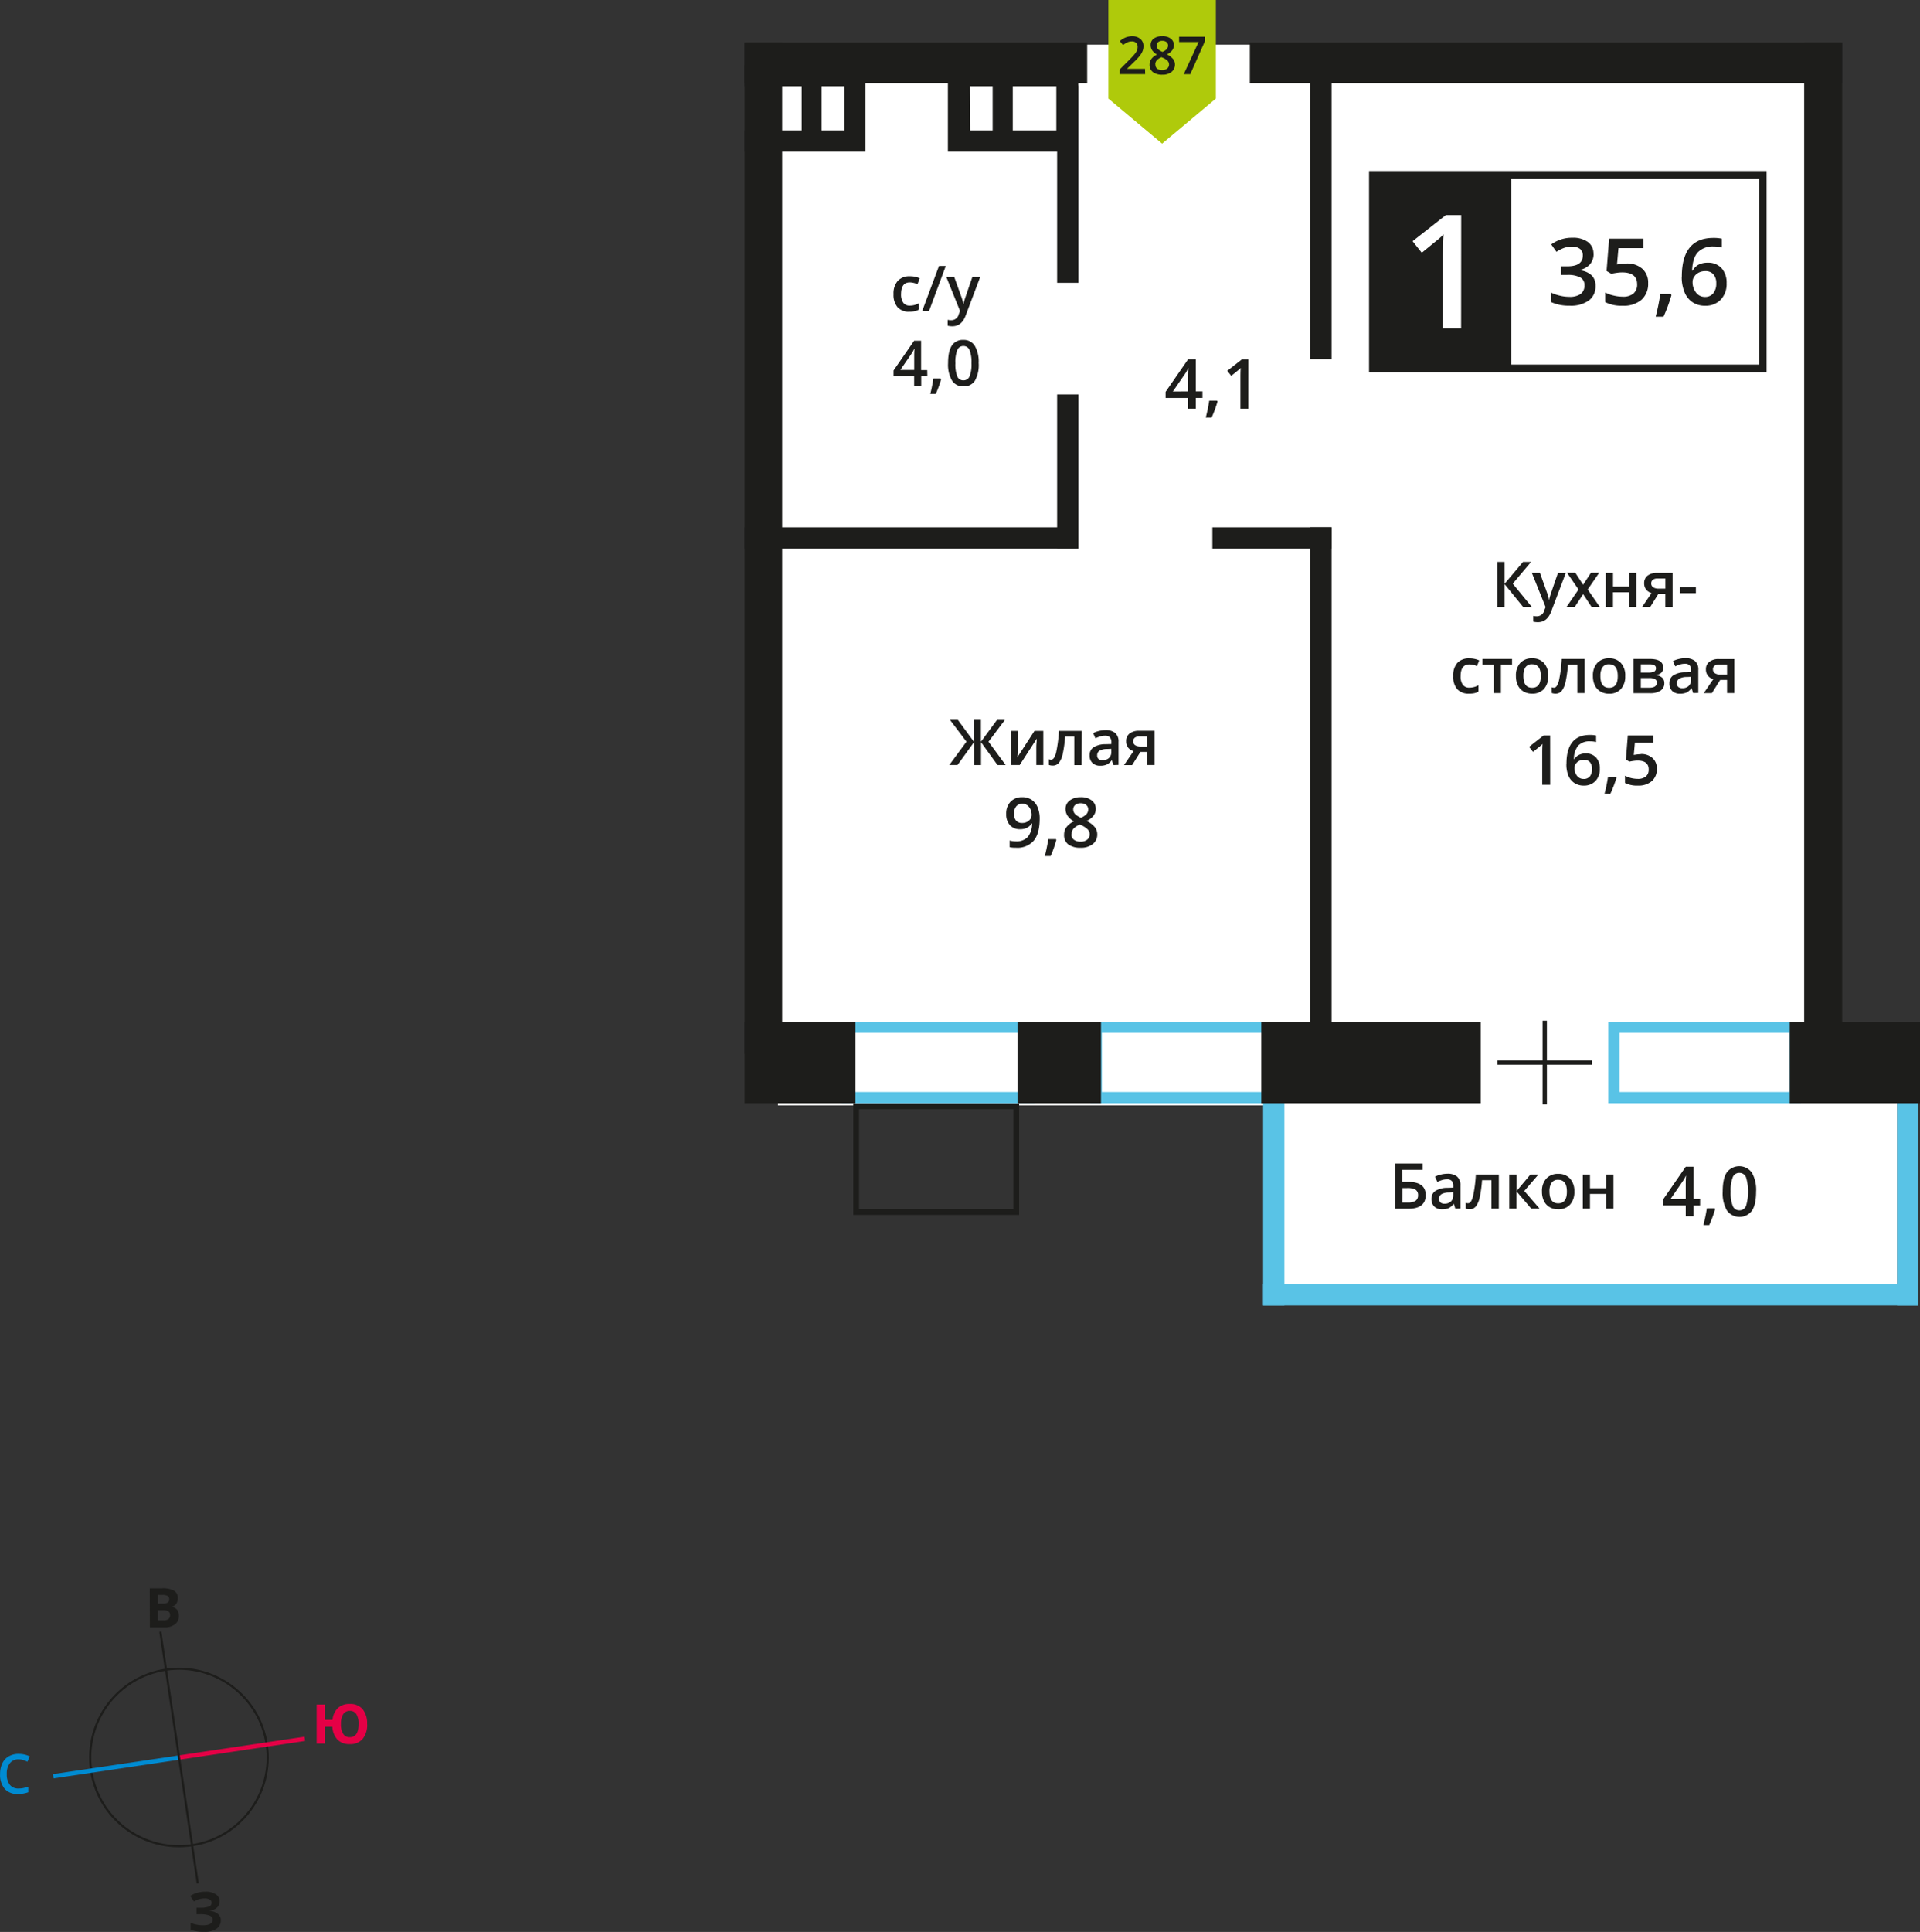
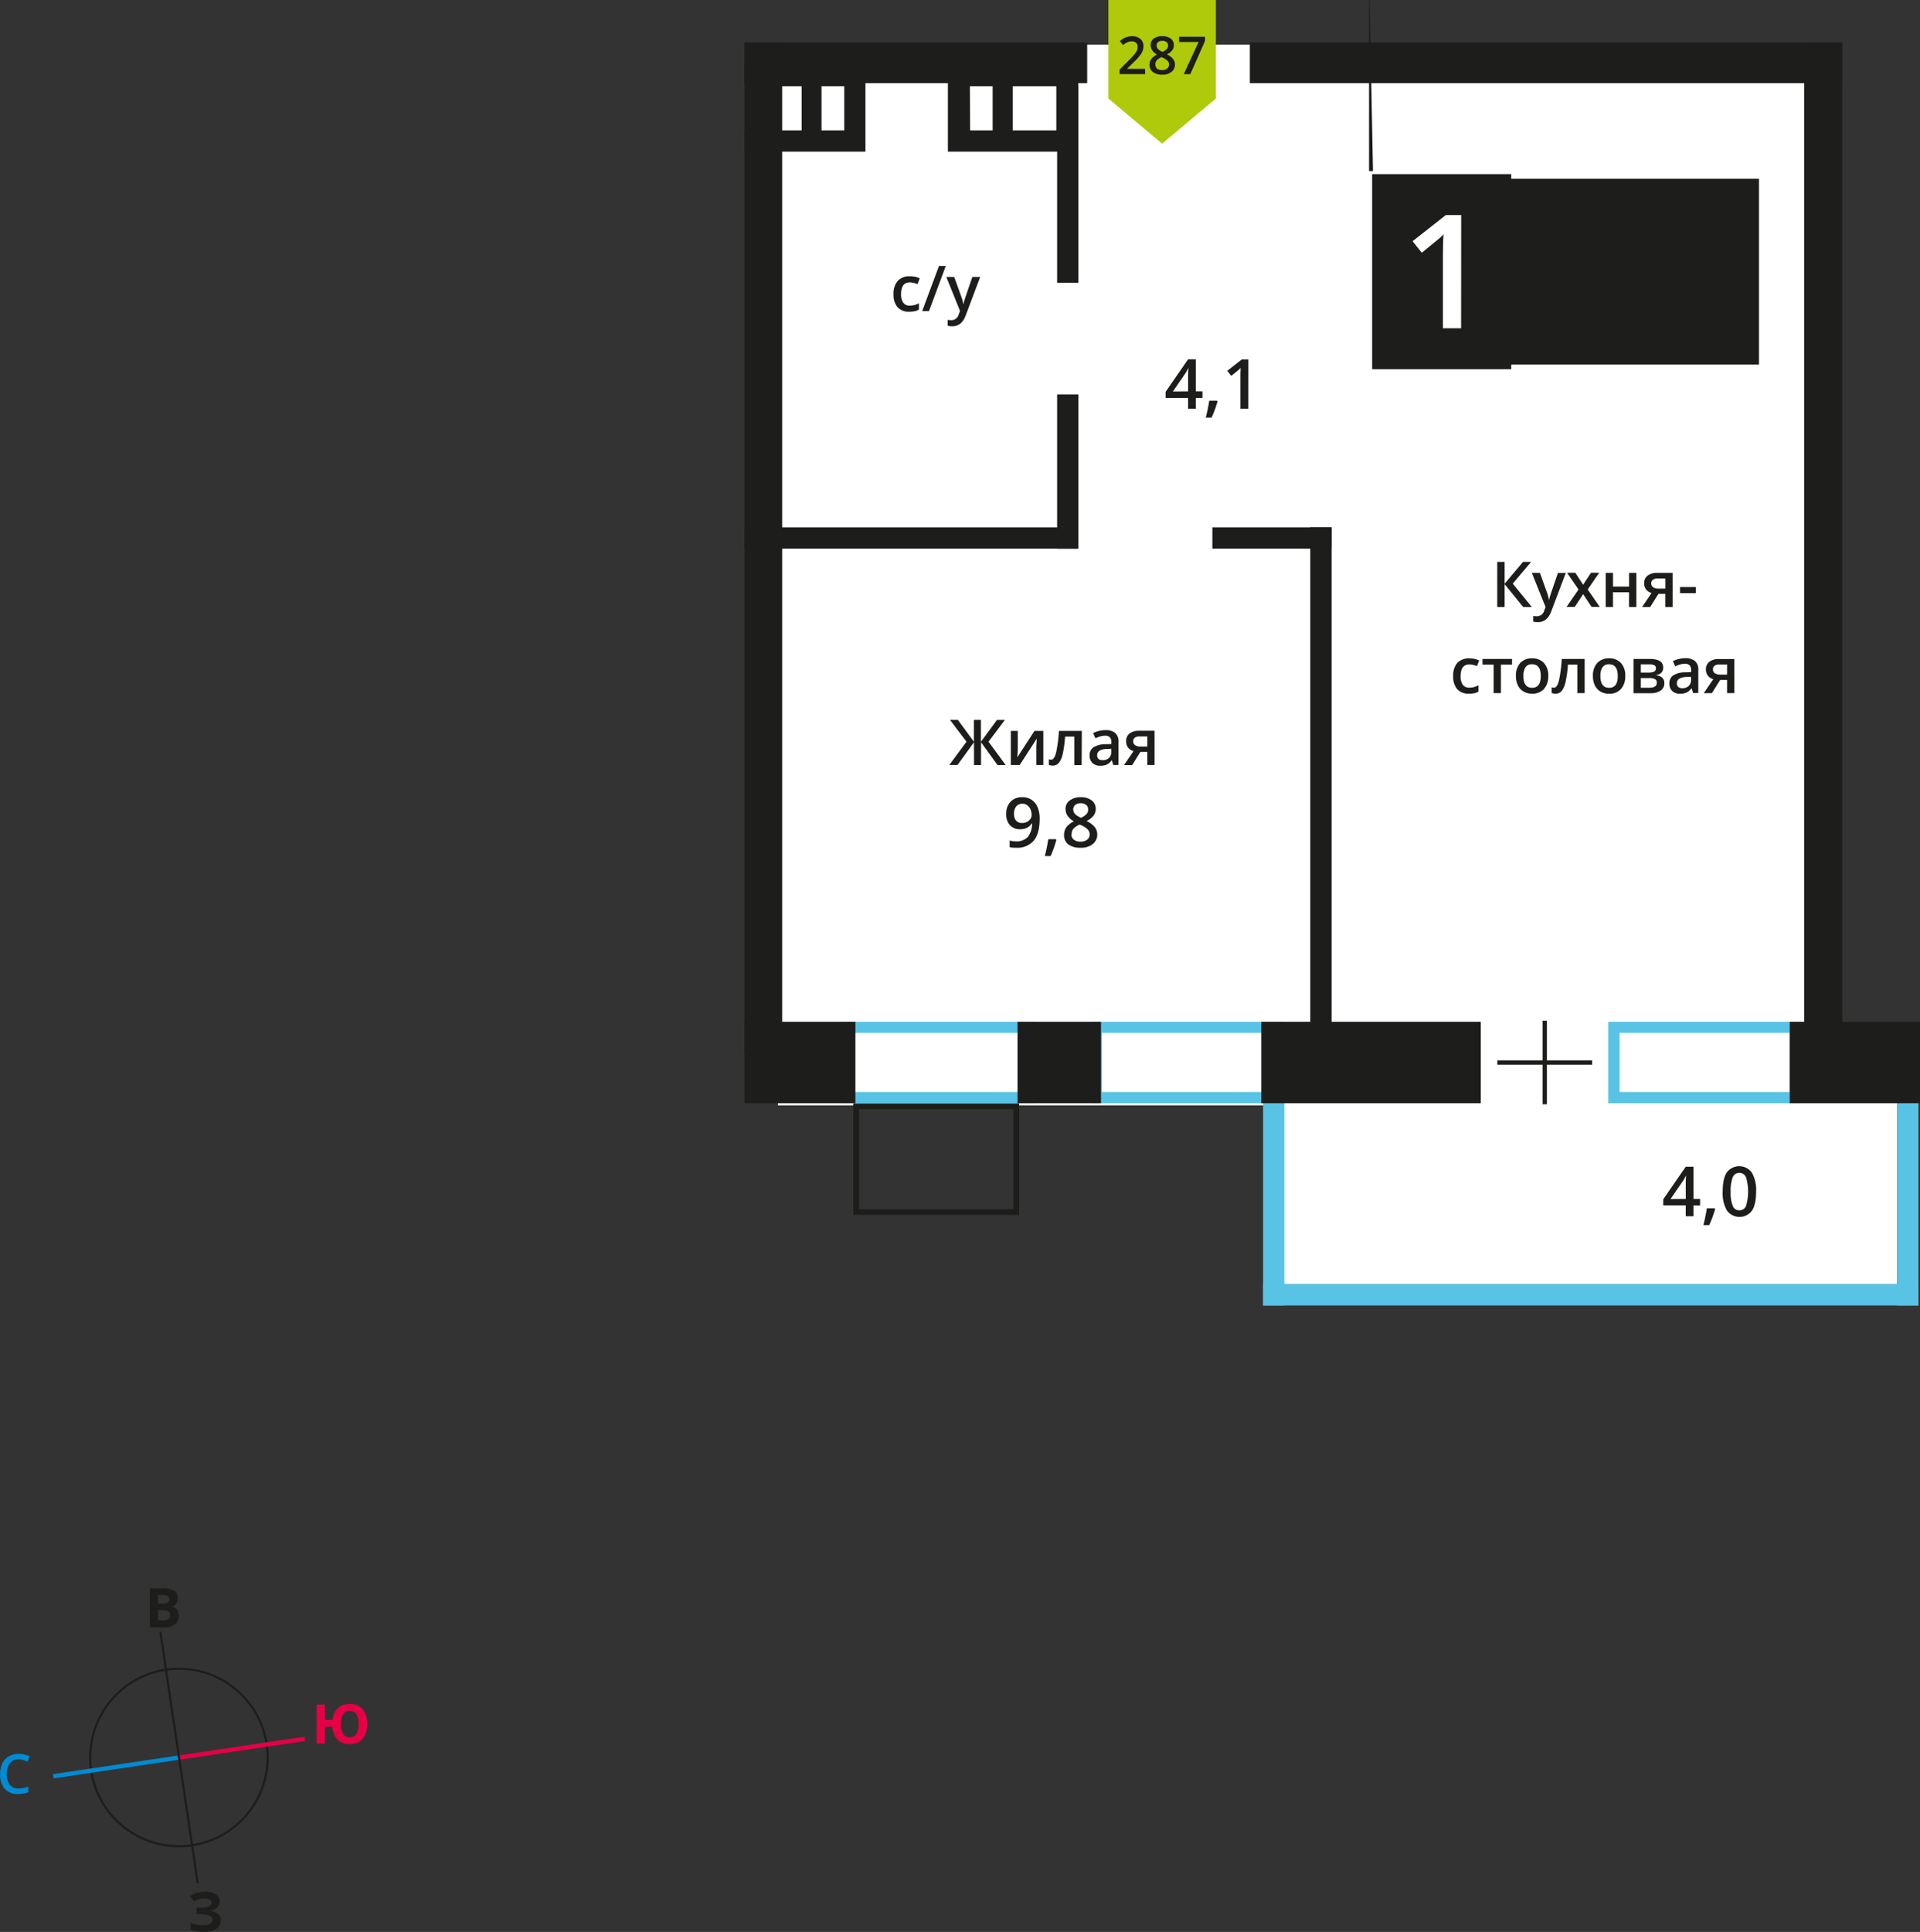
<svg xmlns="http://www.w3.org/2000/svg" viewBox="0 0 626.75 630.5">
  <rect x="0" y="0" width="626.75" height="630.5" fill="#333333" stroke="none" />
  <defs>
    <clipPath id="a" transform="translate(410.68 164.38)">
      <rect x="-487" y="-469" width="1024" height="1024" style="fill:none" />
    </clipPath>
  </defs>
  <title>7b_5s_6f_#287</title>
  <g style="clip-path:url(#a)">
    <polygon points="254.3 14.57 591.88 14.57 591.88 355.57 619.29 355.57 619.29 419.1 418.88 419.1 418.88 360.76 253.94 360.76 253.94 337.29 254.3 337.29 254.3 14.57" style="fill:#fff;fill-rule:evenodd" />
    <path d="M173.54,172.7H118V192h55.57Zm-59.22-3.62h62.87v26.58H114.32Z" transform="translate(410.68 164.38)" style="fill:#59c3e6;fill-rule:evenodd" />
    <path d="M4.54,172.7H-51V192H4.54Zm-59.22-3.62H8.19v26.58H-54.68Z" transform="translate(410.68 164.38)" style="fill:#59c3e6;fill-rule:evenodd" />
    <path d="M-76.64,172.7h-55.57V192h55.57Zm-59.22-3.62H-73v26.58h-62.87Z" transform="translate(410.68 164.38)" style="fill:#59c3e6;fill-rule:evenodd" />
    <rect x="412.32" y="419.1" width="213.92" height="6.95" style="fill:#59c3e6" />
    <rect x="412.32" y="349.78" width="6.95" height="76.26" style="fill:#59c3e6" />
    <rect x="619.29" y="349.78" width="6.95" height="76.26" style="fill:#59c3e6" />
    <polygon points="251.02 21.23 243.05 21.23 243.05 28.15 243.78 28.15 243.78 42.56 243.05 42.56 243.05 49.48 251.02 49.48 251.02 21.23" style="fill:#1d1d1b;fill-rule:evenodd" />
    <path d="M-142.51-136.23h7.43v14.4h-7.43Zm-14,0H-149v14.4h-7.43Zm-7.24-6.92h35.58v28.25h-35.58Z" transform="translate(410.68 164.38)" style="fill:#1d1d1b;fill-rule:evenodd" />
    <path d="M-80.08-136.23h14.22v14.4H-80.08Zm-14,0h7.43v14.4H-94Zm-7.18-6.92h42.55v28.25h-42.55Z" transform="translate(410.68 164.38)" style="fill:#1d1d1b;fill-rule:evenodd" />
    <rect x="243.05" y="333.46" width="36.18" height="26.58" style="fill:#1d1d1b" />
    <rect x="332.15" y="333.46" width="27.25" height="26.58" style="fill:#1d1d1b" />
    <rect x="411.73" y="333.46" width="71.65" height="26.58" style="fill:#1d1d1b" />
    <rect x="584.23" y="333.46" width="42.52" height="26.58" style="fill:#1d1d1b" />
    <rect x="407.99" y="13.86" width="193.32" height="13.28" style="fill:#1d1d1b" />
    <rect x="243.05" y="13.86" width="111.84" height="13.28" style="fill:#1d1d1b" />
    <rect x="395.76" y="172.1" width="38.91" height="6.95" style="fill:#1d1d1b" />
    <rect x="243.05" y="172.1" width="108.49" height="6.95" style="fill:#1d1d1b" />
    <rect x="345.08" y="27.93" width="6.95" height="64.37" style="fill:#1d1d1b" />
-     <rect x="427.72" y="25.22" width="6.95" height="91.98" style="fill:#1d1d1b" />
    <rect x="427.72" y="172.1" width="6.95" height="168.13" style="fill:#1d1d1b" />
    <rect x="345.08" y="128.73" width="6.95" height="50.33" style="fill:#1d1d1b" />
    <rect x="588.94" y="13.86" width="12.41" height="330.08" style="fill:#1d1d1b" />
    <rect x="243.05" y="13.86" width="12.28" height="330.08" style="fill:#1d1d1b" />
    <path d="M-130.26,197.6v32.63h50.39V197.6Zm-1.88,33.57V195.72H-78v36.39h-54.14Z" transform="translate(410.68 164.38)" style="fill:#1d1d1b" />
    <polygon points="488.78 346.05 503.55 346.05 503.55 333.12 504.96 333.12 504.96 346.05 519.73 346.05 519.73 347.45 504.96 347.45 504.96 360.38 503.55 360.38 503.55 347.45 488.78 347.45 488.78 346.05" style="fill:#1d1d1b" />
-     <path d="M108.34,218.92v4.48h5.26v-4.48H116v11.14H113.6v-4.81h-5.26v4.81H106V218.92Zm-13.23,5.55q0,3.86,2.86,3.86t2.83-3.86q0-3.82-2.85-3.82a2.44,2.44,0,0,0-2.17,1A5,5,0,0,0,95.11,224.47Zm8.13,0a6.08,6.08,0,0,1-1.4,4.26,5,5,0,0,1-3.91,1.53,5.36,5.36,0,0,1-2.77-.7,4.65,4.65,0,0,1-1.85-2,6.89,6.89,0,0,1-.64-3.06,6,6,0,0,1,1.39-4.23A5.07,5.07,0,0,1,98,218.71a4.93,4.93,0,0,1,3.84,1.56A6,6,0,0,1,103.24,224.47Zm-14.33-5.55h2.61l-4.62,5.37,5,5.77H89.18l-4.83-5.65v5.65H82V218.92h2.38v5.41ZM78.58,230.06h-2.4v-9.28H73.11a38.51,38.51,0,0,1-.77,5.6,7.25,7.25,0,0,1-1.25,2.94,2.49,2.49,0,0,1-2,.93,3.37,3.37,0,0,1-1.3-.22v-1.86a2.14,2.14,0,0,0,.75.14c.69,0,1.23-.77,1.62-2.31a43.46,43.46,0,0,0,.92-7.08h7.51Zm-17.73-1.61a2.94,2.94,0,0,0,2.08-.72,2.62,2.62,0,0,0,.78-2v-1l-1.43.06a4.87,4.87,0,0,0-2.44.56,1.69,1.69,0,0,0-.77,1.53,1.49,1.49,0,0,0,.45,1.16A1.92,1.92,0,0,0,60.85,228.45Zm3.53,1.61-.48-1.55h-.08a4.54,4.54,0,0,1-1.63,1.39,5.17,5.17,0,0,1-2.1.37,3.55,3.55,0,0,1-2.57-.89,3.31,3.31,0,0,1-.92-2.51,2.94,2.94,0,0,1,1.28-2.6,7.39,7.39,0,0,1,3.91-1l1.93-.06v-.59a2.27,2.27,0,0,0-.5-1.6,2,2,0,0,0-1.55-.53,5.34,5.34,0,0,0-1.64.25,12.73,12.73,0,0,0-1.52.59l-.77-1.69a8.22,8.22,0,0,1,2-.72,9.13,9.13,0,0,1,2-.25,4.83,4.83,0,0,1,3.22.93,3.62,3.62,0,0,1,1.09,2.91v7.51Zm-17.25-2h1.74a4.47,4.47,0,0,0,2.54-.57,2.09,2.09,0,0,0,.81-1.84,2,2,0,0,0-.81-1.76,5.39,5.39,0,0,0-2.83-.54H47.14Zm7.58-2.41q0,4.44-5.7,4.44h-4.3V215.33h9v2.06h-6.6v3.92h1.75Q54.71,221.31,54.71,225.62Z" transform="translate(410.68 164.38)" style="fill:#1d1d1b" />
    <path d="M154.27,224.51a11.63,11.63,0,0,0,.68,4.69,2.25,2.25,0,0,0,2.16,1.41,2.28,2.28,0,0,0,2.17-1.43,16.26,16.26,0,0,0,0-9.35,2.28,2.28,0,0,0-2.17-1.44,2.25,2.25,0,0,0-2.16,1.42,11.72,11.72,0,0,0-.68,4.7m8.3,0q0,4.19-1.35,6.22a5.08,5.08,0,0,1-8.18-.07,11.23,11.23,0,0,1-1.38-6.16q0-4.25,1.35-6.27a5.09,5.09,0,0,1,8.18.09A11.31,11.31,0,0,1,162.57,224.52Zm-13.37,5.67a37,37,0,0,1-1.94,5.26h-1.9a54.22,54.22,0,0,0,1.13-5.51H149Zm-9.6-3.29v-4c0-1.44,0-2.61.11-3.53h-.09a12.51,12.51,0,0,1-1,1.76l-4,5.81Zm4.68,2.14h-2.17v3.51H139.6V229h-7.34v-2l7.34-10.62h2.52V226.9h2.17Z" transform="translate(410.68 164.38)" style="fill:#1d1d1b" />
    <path d="M-40.76,77.54a1.44,1.44,0,0,0,.65,1.29,3.12,3.12,0,0,0,1.74.43h2.21v-3.3h-2.58a2.39,2.39,0,0,0-1.5.41,1.41,1.41,0,0,0-.53,1.18m-.34,7.76h-2.65l3.1-4.56a3.34,3.34,0,0,1-1.77-1.15,3.27,3.27,0,0,1-.64-2.06A3,3,0,0,1-41.94,75a4.83,4.83,0,0,1,3.08-.89h5.07V85.29h-2.38V81h-2.24Zm-9.66-1.61A2.93,2.93,0,0,0-48.69,83a2.62,2.62,0,0,0,.78-2V80l-1.43.06a4.85,4.85,0,0,0-2.43.56,1.7,1.7,0,0,0-.76,1.53,1.49,1.49,0,0,0,.44,1.16A1.91,1.91,0,0,0-50.76,83.68Zm3.52,1.61-.47-1.55h-.08a4.54,4.54,0,0,1-1.62,1.39,5.14,5.14,0,0,1-2.09.37,3.53,3.53,0,0,1-2.56-.89A3.31,3.31,0,0,1-55,82.1a3,3,0,0,1,1.28-2.6,7.35,7.35,0,0,1,3.9-1l1.93-.06v-.59a2.27,2.27,0,0,0-.5-1.6,2,2,0,0,0-1.55-.53,5.31,5.31,0,0,0-1.64.25,12.63,12.63,0,0,0-1.51.59l-.76-1.69a8.18,8.18,0,0,1,2-.72,9.09,9.09,0,0,1,2-.25,4.8,4.8,0,0,1,3.21.93,3.63,3.63,0,0,1,1.08,2.91v7.51Zm-10.35,0H-60V76H-63a38.67,38.67,0,0,1-.76,5.6,7.26,7.26,0,0,1-1.25,2.94,2.48,2.48,0,0,1-2,.93,3.35,3.35,0,0,1-1.3-.22V83.4a2.13,2.13,0,0,0,.75.14c.69,0,1.22-.77,1.62-2.31a43.63,43.63,0,0,0,.92-7.08h7.48ZM-78.44,74.15v5.71c0,.66-.06,1.64-.16,2.93L-73,74.15h2.89V85.29H-72.4V79.68c0-.31,0-.81.06-1.5s.07-1.2.09-1.51l-5.57,8.62h-2.89V74.15Zm-16.75,3.52-5.38-7.11H-98l5.24,7.13V70.56h2.29V77.7l5.24-7.13h2.58L-88,77.68l5.61,7.62h-2.66l-5.39-7.46v7.46h-2.29V77.83l-5.39,7.46h-2.68Z" transform="translate(410.68 164.38)" style="fill:#1d1d1b" />
    <path d="M-57.9,97.76a2.71,2.71,0,0,0-1.77.54,1.81,1.81,0,0,0-.67,1.48,2.13,2.13,0,0,0,.24,1,2.65,2.65,0,0,0,.7.82,8.38,8.38,0,0,0,1.56.89A5.17,5.17,0,0,0-56,101.28a2.24,2.24,0,0,0,.54-1.5,1.8,1.8,0,0,0-.68-1.48,2.77,2.77,0,0,0-1.8-.54m-3,10.13a2.13,2.13,0,0,0,.8,1.77,3.42,3.42,0,0,0,2.18.63,3.34,3.34,0,0,0,2.2-.66,2.18,2.18,0,0,0,.78-1.77,2.27,2.27,0,0,0-.72-1.63,6.8,6.8,0,0,0-2.2-1.37l-.32-.14a5.66,5.66,0,0,0-2.09,1.4A2.67,2.67,0,0,0-60.86,107.89Zm3-12.11a5.68,5.68,0,0,1,3.62,1.05,3.38,3.38,0,0,1,1.33,2.8q0,2.47-3,3.93a7.65,7.65,0,0,1,2.69,2,3.77,3.77,0,0,1,.8,2.33,3.91,3.91,0,0,1-1.46,3.19,6.06,6.06,0,0,1-4,1.2,6.47,6.47,0,0,1-4.05-1.12A3.8,3.8,0,0,1-63.33,108a4.09,4.09,0,0,1,.75-2.41,6.26,6.26,0,0,1,2.46-1.91,6.19,6.19,0,0,1-2.1-1.86,4,4,0,0,1-.63-2.19,3.3,3.3,0,0,1,1.37-2.78A5.78,5.78,0,0,1-57.88,95.78Zm-7.91,13.91A37.06,37.06,0,0,1-67.72,115h-1.9a54.23,54.23,0,0,0,1.13-5.51H-66ZM-76.9,97.92a2.51,2.51,0,0,0-2.06.87,3.78,3.78,0,0,0-.71,2.46,3.24,3.24,0,0,0,.66,2.16,2.49,2.49,0,0,0,2,.79,3.22,3.22,0,0,0,2.2-.78,2.37,2.37,0,0,0,.89-1.83,4.48,4.48,0,0,0-.38-1.83,3.3,3.3,0,0,0-1.06-1.35A2.59,2.59,0,0,0-76.9,97.92Zm5.6,4.93q0,4.75-1.91,7.09A7,7,0,0,1-79,112.28a8.86,8.86,0,0,1-2.1-.18v-2.17a7.25,7.25,0,0,0,2,.27,5,5,0,0,0,3.9-1.41,6.82,6.82,0,0,0,1.41-4.42h-.13a3.87,3.87,0,0,1-1.57,1.43,4.93,4.93,0,0,1-2.15.44A4.33,4.33,0,0,1-81,104.92a5.18,5.18,0,0,1-1.22-3.65,5.57,5.57,0,0,1,1.41-4,5.05,5.05,0,0,1,3.85-1.49,5.31,5.31,0,0,1,3,.84A5.35,5.35,0,0,1-72,99,9.49,9.49,0,0,1-71.3,102.85Z" transform="translate(410.68 164.38)" style="fill:#1d1d1b" />
    <path d="M148.49,54.06a1.44,1.44,0,0,0,.65,1.29,3.12,3.12,0,0,0,1.74.43h2.21v-3.3h-2.58a2.39,2.39,0,0,0-1.5.41,1.41,1.41,0,0,0-.53,1.18m-.34,7.76h-2.65l3.1-4.56a3.34,3.34,0,0,1-1.77-1.15,3.27,3.27,0,0,1-.64-2.06,3,3,0,0,1,1.13-2.47,4.83,4.83,0,0,1,3.08-.89h5.08V61.81h-2.38V57.52h-2.25Zm-9.66-1.61a2.93,2.93,0,0,0,2.07-.72,2.62,2.62,0,0,0,.78-2v-1l-1.43.06a4.85,4.85,0,0,0-2.43.56,1.7,1.7,0,0,0-.76,1.53,1.49,1.49,0,0,0,.44,1.16A1.91,1.91,0,0,0,138.48,60.21ZM142,61.81l-.47-1.55h-.08a4.54,4.54,0,0,1-1.62,1.39,5.14,5.14,0,0,1-2.09.37,3.54,3.54,0,0,1-2.56-.89,3.31,3.31,0,0,1-.92-2.51,3,3,0,0,1,1.28-2.6,7.35,7.35,0,0,1,3.9-1l1.93-.06v-.59a2.27,2.27,0,0,0-.5-1.6,2,2,0,0,0-1.55-.53,5.31,5.31,0,0,0-1.64.25,12.69,12.69,0,0,0-1.51.59l-.76-1.69a8.18,8.18,0,0,1,2-.72,9.09,9.09,0,0,1,2-.25,4.8,4.8,0,0,1,3.21.93,3.62,3.62,0,0,1,1.08,2.91v7.51Zm-12.13-8.08a1,1,0,0,0-.52-1,3.19,3.19,0,0,0-1.54-.3h-2.87v2.68h2.52a4.2,4.2,0,0,0,1.81-.31A1.14,1.14,0,0,0,129.88,53.73Zm.29,4.66a1.2,1.2,0,0,0-.62-1.15,4.1,4.1,0,0,0-1.87-.34h-2.73v3.16h2.79Q130.17,60.06,130.17,58.39Zm2.08-4.86q0,2-2.31,2.39V56a3.29,3.29,0,0,1,2,.81,2.29,2.29,0,0,1,.68,1.72A2.79,2.79,0,0,1,131.4,61a6,6,0,0,1-3.5.85h-5.32V50.67h5.3Q132.25,50.67,132.25,53.52Zm-20.5,2.7q0,3.86,2.85,3.86t2.82-3.86q0-3.82-2.84-3.82a2.43,2.43,0,0,0-2.16,1A5,5,0,0,0,111.75,56.22Zm8.11,0a6.09,6.09,0,0,1-1.4,4.26,5,5,0,0,1-3.9,1.53,5.33,5.33,0,0,1-2.76-.7,4.64,4.64,0,0,1-1.85-2,6.9,6.9,0,0,1-.64-3.06A6.05,6.05,0,0,1,110.7,52a5,5,0,0,1,3.92-1.52A4.91,4.91,0,0,1,118.45,52,6,6,0,0,1,119.86,56.22ZM106.6,61.81h-2.39V52.53h-3.07a38.64,38.64,0,0,1-.76,5.6,7.26,7.26,0,0,1-1.25,2.94,2.48,2.48,0,0,1-2,.93,3.35,3.35,0,0,1-1.3-.22V59.92a2.13,2.13,0,0,0,.75.14c.69,0,1.22-.77,1.62-2.31a43.65,43.65,0,0,0,.92-7.08h7.48Zm-20-5.59q0,3.86,2.85,3.86t2.82-3.86q0-3.82-2.84-3.82a2.43,2.43,0,0,0-2.16,1A5,5,0,0,0,86.61,56.22Zm8.11,0a6.09,6.09,0,0,1-1.4,4.26A5,5,0,0,1,89.42,62a5.33,5.33,0,0,1-2.76-.7,4.64,4.64,0,0,1-1.85-2,6.9,6.9,0,0,1-.64-3.06A6.05,6.05,0,0,1,85.56,52a5,5,0,0,1,3.92-1.52A4.91,4.91,0,0,1,93.31,52,6,6,0,0,1,94.72,56.22ZM82.9,50.67v1.86H79.27v9.28H76.89V52.53H73.26V50.67ZM68.8,62A4.87,4.87,0,0,1,65,60.54a6.17,6.17,0,0,1-1.31-4.24A6.2,6.2,0,0,1,65,52a5.09,5.09,0,0,1,4-1.51,7.45,7.45,0,0,1,3.17.66L71.45,53A7.18,7.18,0,0,0,69,52.45q-2.89,0-2.89,3.84a4.6,4.6,0,0,0,.72,2.81,2.49,2.49,0,0,0,2.11.94,6,6,0,0,0,3-.79v2.07a4.61,4.61,0,0,1-1.35.54A8.18,8.18,0,0,1,68.8,62ZM137.73,29.2v-2h5.18v2ZM128.34,26a1.44,1.44,0,0,0,.65,1.29,3.12,3.12,0,0,0,1.74.43h2.21v-3.3h-2.58a2.39,2.39,0,0,0-1.5.41A1.41,1.41,0,0,0,128.34,26ZM128,33.72h-2.65l3.1-4.56A3.34,3.34,0,0,1,126.67,28a3.27,3.27,0,0,1-.64-2.06,3,3,0,0,1,1.13-2.47,4.83,4.83,0,0,1,3.08-.89h5.07V33.72h-2.38V29.43h-2.25ZM115.86,22.58v4.48h5.25V22.58h2.37V33.72H121.1V28.91h-5.25v4.81h-2.37V22.58ZM104.6,28l-3.74-5.45h2.7l2.54,3.9,2.56-3.9h2.68L107.6,28l3.94,5.69h-2.68l-2.75-4.17-2.74,4.17h-2.68ZM89.37,22.58H92l2.27,6.32a12,12,0,0,1,.68,2.54H95a10.77,10.77,0,0,1,.33-1.34q.24-.79,2.56-7.51h2.56L95.67,35.2q-1.3,3.47-4.33,3.47a6.85,6.85,0,0,1-1.53-.17V36.63a5.63,5.63,0,0,0,1.22.12,2.49,2.49,0,0,0,2.41-2l.41-1Zm0,11.14H86.54l-6.06-7.46v7.46H78.07V19h2.41v7.13l6-7.13h2.64L83.13,26.1Z" transform="translate(410.68 164.38)" style="fill:#1d1d1b" />
-     <path d="M124.91,81.7A5.5,5.5,0,0,1,128.75,83a4.51,4.51,0,0,1,1.42,3.51,5.12,5.12,0,0,1-1.61,4A6.62,6.62,0,0,1,124,92a8.62,8.62,0,0,1-4.23-.87V88.75a7.74,7.74,0,0,0,2,.78,9.26,9.26,0,0,0,2.15.27A4,4,0,0,0,126.6,89a2.83,2.83,0,0,0,.91-2.28q0-2.87-3.67-2.88a9.37,9.37,0,0,0-1.28.11q-.76.1-1.33.24l-1.16-.68.62-7.85h8.35V78H123l-.36,4,.94-.15a9.24,9.24,0,0,1,1.36-.09M117,89.38A37.06,37.06,0,0,1,115,94.64h-1.9a54.23,54.23,0,0,0,1.13-5.51h2.54Zm-10.74.45A2.53,2.53,0,0,0,108.3,89a3.71,3.71,0,0,0,.72-2.45,3.25,3.25,0,0,0-.68-2.18,2.53,2.53,0,0,0-2-.79,3.38,3.38,0,0,0-1.54.36,2.87,2.87,0,0,0-1.11,1,2.3,2.3,0,0,0-.41,1.27,4.08,4.08,0,0,0,.84,2.61A2.63,2.63,0,0,0,106.25,89.82Zm-5.6-4.93q0-9.43,7.68-9.43a9.55,9.55,0,0,1,2,.19V77.8a7,7,0,0,0-1.94-.24,5.06,5.06,0,0,0-3.88,1.38,6.72,6.72,0,0,0-1.41,4.44h.13A3.56,3.56,0,0,1,104.73,82a4.67,4.67,0,0,1,2.2-.49,4.36,4.36,0,0,1,3.41,1.34,5.19,5.19,0,0,1,1.22,3.63,5.53,5.53,0,0,1-1.41,4A5.09,5.09,0,0,1,106.29,92a5.38,5.38,0,0,1-3-.83,5.31,5.31,0,0,1-2-2.42A9.6,9.6,0,0,1,100.64,84.89Zm-5.31,6.84H92.75V81.36q0-1.86.09-2.94c-.17.17-.38.37-.62.58s-1.07.89-2.47,2l-1.29-1.64,4.73-3.71h2.15Z" transform="translate(410.68 164.38)" style="fill:#1d1d1b" />
    <rect x="448.16" y="57.07" width="127.29" height="63.17" style="fill:#fff" />
-     <path d="M163.51-106.05H38.73V-45.4H163.51Zm-126-2.51H166v65.68H36.22v-65.68Z" transform="translate(410.68 164.38)" style="fill:#1d1d1b" />
+     <path d="M163.51-106.05H38.73V-45.4H163.51Zm-126-2.51H166H36.22v-65.68Z" transform="translate(410.68 164.38)" style="fill:#1d1d1b" />
    <path d="M145.81-67.48a3.38,3.38,0,0,0,2.75-1.15,5,5,0,0,0,1-3.29,4.36,4.36,0,0,0-.91-2.92,3.39,3.39,0,0,0-2.72-1.06,4.53,4.53,0,0,0-2.07.48,3.86,3.86,0,0,0-1.49,1.31,3.09,3.09,0,0,0-.54,1.71,5.48,5.48,0,0,0,1.13,3.5,3.53,3.53,0,0,0,2.88,1.42m-7.52-6.61q0-12.65,10.31-12.65a12.81,12.81,0,0,1,2.74.25v2.88a9.35,9.35,0,0,0-2.6-.32,6.79,6.79,0,0,0-5.2,1.86q-1.74,1.87-1.89,6h.18A4.77,4.77,0,0,1,143.78-78a6.26,6.26,0,0,1,2.95-.65,5.85,5.85,0,0,1,4.57,1.8,7,7,0,0,1,1.64,4.88,7.41,7.41,0,0,1-1.9,5.37,6.83,6.83,0,0,1-5.17,2,7.23,7.23,0,0,1-4-1.11A7.12,7.12,0,0,1,139.21-69,12.88,12.88,0,0,1,138.29-74.09Zm-3.38,6a49.76,49.76,0,0,1-2.6,7.06h-2.55a73,73,0,0,0,1.52-7.4h3.41Zm-14.67-10.3a7.39,7.39,0,0,1,5.16,1.73,6,6,0,0,1,1.9,4.71,6.88,6.88,0,0,1-2.16,5.39A8.89,8.89,0,0,1,119-64.61a11.56,11.56,0,0,1-5.68-1.17v-3.15a10.41,10.41,0,0,0,2.74,1,12.42,12.42,0,0,0,2.88.37,5.34,5.34,0,0,0,3.57-1,3.8,3.8,0,0,0,1.22-3.07q0-3.86-4.93-3.86a12.56,12.56,0,0,0-1.71.14q-1,.14-1.78.32l-1.55-.92.83-10.54H125.8v3.08h-8.16l-.48,5.34,1.26-.21A12.39,12.39,0,0,1,120.23-78.38Zm-10.75-3.14a5,5,0,0,1-1.19,3.41,6,6,0,0,1-3.37,1.84v.12a6.51,6.51,0,0,1,3.9,1.62,4.63,4.63,0,0,1,1.3,3.43,5.7,5.7,0,0,1-2.2,4.8,10.06,10.06,0,0,1-6.25,1.69,14,14,0,0,1-6.05-1.17v-3.09a13.84,13.84,0,0,0,2.9,1,12.62,12.62,0,0,0,3,.37,6.22,6.22,0,0,0,3.74-.93,3.36,3.36,0,0,0,1.24-2.87,2.74,2.74,0,0,0-1.37-2.54,8.8,8.8,0,0,0-4.31-.81H98.91v-2.81h1.9Q106-77.41,106-81a2.65,2.65,0,0,0-.9-2.14,4.07,4.07,0,0,0-2.66-.75,8.06,8.06,0,0,0-2.36.35,11.17,11.17,0,0,0-2.68,1.35l-1.7-2.42a11.3,11.3,0,0,1,6.89-2.18,8.24,8.24,0,0,1,5.09,1.4A4.6,4.6,0,0,1,109.49-81.52Z" transform="translate(410.68 164.38)" style="fill:#1d1d1b" />
    <rect x="448.16" y="57.08" width="44.9" height="63.17" style="fill:#1d1d1b" />
    <rect x="448.16" y="57.08" width="44.9" height="63.17" style="fill:none;stroke:#1d1d1b;stroke-miterlimit:22.926;stroke-width:0.5px" />
    <path d="M66.27-57.24H60.33V-81.11q0-4.27.21-6.77c-.39.4-.86.85-1.43,1.34s-2.45,2-5.68,4.65l-3-3.77,10.87-8.54h5Z" transform="translate(410.68 164.38)" style="fill:#fff" />
-     <path d="M-98.81-45.84a10.67,10.67,0,0,0,.62,4.3,2.06,2.06,0,0,0,2,1.29,2.09,2.09,0,0,0,2-1.31,10.6,10.6,0,0,0,.63-4.28,10.69,10.69,0,0,0-.63-4.29,2.09,2.09,0,0,0-2-1.32,2.06,2.06,0,0,0-2,1.3,10.75,10.75,0,0,0-.62,4.31m7.61,0a10.49,10.49,0,0,1-1.23,5.7,4.21,4.21,0,0,1-3.77,1.86,4.19,4.19,0,0,1-3.73-1.93,10.29,10.29,0,0,1-1.27-5.64q0-3.9,1.23-5.75a4.21,4.21,0,0,1,3.76-1.85,4.19,4.19,0,0,1,3.74,1.94A10.37,10.37,0,0,1-91.21-45.84Zm-12.25,5.2a34,34,0,0,1-1.77,4.82H-107a49.77,49.77,0,0,0,1-5.05h2.33Zm-8.8-3v-3.7c0-1.32,0-2.39.1-3.24h-.08a11.43,11.43,0,0,1-.89,1.61l-3.66,5.32Zm4.29,2h-2v3.22h-2.31v-3.22H-119v-1.82l6.73-9.73H-110v9.59h2Z" transform="translate(410.68 164.38)" style="fill:#1d1d1b" />
    <path d="M-101.77-74h2.58l2.27,6.32a12,12,0,0,1,.68,2.54h.08a10.76,10.76,0,0,1,.33-1.34q.24-.79,2.56-7.51h2.56l-4.76,12.62q-1.3,3.47-4.33,3.47a6.85,6.85,0,0,1-1.53-.17V-60a5.63,5.63,0,0,0,1.22.12,2.49,2.49,0,0,0,2.41-2l.41-1Zm-.17-3.59-5.48,14.73h-2.23l5.49-14.73Zm-11.91,14.94a4.87,4.87,0,0,1-3.84-1.48A6.17,6.17,0,0,1-119-68.38a6.2,6.2,0,0,1,1.38-4.33,5.09,5.09,0,0,1,4-1.51,7.45,7.45,0,0,1,3.17.66l-.72,1.91a7.18,7.18,0,0,0-2.48-.58q-2.89,0-2.89,3.84a4.6,4.6,0,0,0,.72,2.81,2.49,2.49,0,0,0,2.11.94,6,6,0,0,0,3-.79v2.07a4.61,4.61,0,0,1-1.35.54A8.18,8.18,0,0,1-113.85-62.66Z" transform="translate(410.68 164.38)" style="fill:#1d1d1b" />
    <path d="M-3.18-31H-5.76V-41.36q0-1.86.09-2.94c-.17.17-.38.37-.62.58s-1.07.89-2.47,2l-1.29-1.64,4.73-3.71h2.15Zm-10.06-2.36a37.08,37.08,0,0,1-1.94,5.26h-1.9a54.23,54.23,0,0,0,1.13-5.51h2.54Zm-9.6-3.29v-4c0-1.44,0-2.61.11-3.53h-.09a12.52,12.52,0,0,1-1,1.76l-4,5.81Zm4.68,2.14h-2.17V-31h-2.52V-34.5h-7.34v-2l7.34-10.62h2.52v10.46h2.17Z" transform="translate(410.68 164.38)" style="fill:#1d1d1b" />
    <polygon points="396.9 32.17 396.89 32.17 388.13 39.52 379.35 46.87 370.58 39.52 361.82 32.17 361.81 32.17 361.81 32.16 361.81 0 396.9 0 396.9 32.16 396.9 32.17" style="fill:#afca0b;fill-rule:evenodd" />
    <path d="M-24.26-140.19l4.84-10.48h-6.36v-1.73h8.45V-151l-4.81,10.83Zm-7-10.87a2.06,2.06,0,0,0-1.35.41,1.37,1.37,0,0,0-.51,1.12,1.63,1.63,0,0,0,.18.78,2,2,0,0,0,.53.62,6.4,6.4,0,0,0,1.19.67,3.93,3.93,0,0,0,1.42-.93,1.7,1.7,0,0,0,.41-1.14,1.37,1.37,0,0,0-.51-1.12A2.11,2.11,0,0,0-31.31-151.06Zm-2.25,7.7A1.62,1.62,0,0,0-33-142a2.6,2.6,0,0,0,1.66.48,2.54,2.54,0,0,0,1.67-.5,1.66,1.66,0,0,0,.6-1.35,1.73,1.73,0,0,0-.55-1.24,5.18,5.18,0,0,0-1.67-1l-.24-.11a4.3,4.3,0,0,0-1.59,1.07A2,2,0,0,0-33.56-143.35Zm2.27-9.21a4.32,4.32,0,0,1,2.75.8,2.58,2.58,0,0,1,1,2.13q0,1.88-2.26,3a5.8,5.8,0,0,1,2,1.52,2.86,2.86,0,0,1,.61,1.77,3,3,0,0,1-1.11,2.43,4.6,4.6,0,0,1-3,.91,4.92,4.92,0,0,1-3.08-.85,2.89,2.89,0,0,1-1.1-2.42,3.11,3.11,0,0,1,.57-1.83A4.75,4.75,0,0,1-33-146.58,4.71,4.71,0,0,1-34.59-148a3,3,0,0,1-.48-1.67,2.52,2.52,0,0,1,1-2.12A4.4,4.4,0,0,1-31.29-152.56Zm-5.62,12.38H-45.2v-1.49l3.15-3.17a27.13,27.13,0,0,0,1.85-2,4.93,4.93,0,0,0,.67-1.12,3,3,0,0,0,.21-1.13,1.72,1.72,0,0,0-.5-1.3,1.91,1.91,0,0,0-1.38-.48,3.66,3.66,0,0,0-1.36.26,6.39,6.39,0,0,0-1.52.94l-1.06-1.3a6.87,6.87,0,0,1,2-1.22,5.8,5.8,0,0,1,2-.36,4,4,0,0,1,2.73.89,3,3,0,0,1,1,2.39,4.22,4.22,0,0,1-.3,1.57,6.45,6.45,0,0,1-.91,1.53,20.7,20.7,0,0,1-2,2.13L-42.71-142v.08h5.8Z" transform="translate(410.68 164.38)" style="fill:#1d1d1b" />
    <circle cx="-352.24" cy="409.2" r="28.96" transform="translate(346.62 116.99) rotate(-8.46)" style="fill:none;stroke:#1d1d1b;stroke-miterlimit:22.926;stroke-width:0.702px" />
    <line x1="17.39" y1="579.69" x2="58.44" y2="573.58" style="fill:none;stroke:#008bd2;stroke-miterlimit:22.926;stroke-width:1.404px" />
    <line x1="99.5" y1="567.47" x2="58.44" y2="573.58" style="fill:none;stroke:#e50046;stroke-miterlimit:22.926;stroke-width:1.403px" />
    <line x1="64.55" y1="614.64" x2="58.44" y2="573.58" style="fill:none;stroke:#1d1d1b;stroke-miterlimit:22.926;stroke-width:0.702px" />
    <line x1="52.34" y1="532.52" x2="58.44" y2="573.58" style="fill:none;stroke:#1d1d1b;stroke-miterlimit:22.926;stroke-width:0.702px" />
    <path d="M-404.64,409.79a3.43,3.43,0,0,0-2.82,1.27,5.42,5.42,0,0,0-1,3.51,5.47,5.47,0,0,0,1,3.54,3.49,3.49,0,0,0,2.86,1.2,7.57,7.57,0,0,0,1.57-.16c.51-.11,1-.25,1.58-.41v1.79a9.56,9.56,0,0,1-3.4.57,5.43,5.43,0,0,1-4.3-1.69,7.09,7.09,0,0,1-1.5-4.85,7.84,7.84,0,0,1,.73-3.48,5.18,5.18,0,0,1,2.11-2.28,6.36,6.36,0,0,1,3.23-.79,8.05,8.05,0,0,1,3.61.82l-.75,1.73a10.7,10.7,0,0,0-1.37-.54,4.9,4.9,0,0,0-1.51-.23" transform="translate(410.68 164.38)" style="fill:#008bd2" />
    <path d="M-299.39,398.26a5.76,5.76,0,0,0,.73,3.21,2.41,2.41,0,0,0,2.14,1.09q2.89,0,2.89-4.3a5.88,5.88,0,0,0-.72-3.21,2.4,2.4,0,0,0-2.14-1.09,2.45,2.45,0,0,0-2.16,1.09,5.77,5.77,0,0,0-.73,3.21m8.55,0a7.23,7.23,0,0,1-1.47,4.85,5.25,5.25,0,0,1-4.21,1.71,5.34,5.34,0,0,1-4-1.45,6.52,6.52,0,0,1-1.67-4.22h-2.44v5.5h-2.7V391.9h2.7v5h2.49a6,6,0,0,1,1.73-3.85,5.45,5.45,0,0,1,3.88-1.34,5.22,5.22,0,0,1,4.21,1.71A7.26,7.26,0,0,1-290.85,398.26Z" transform="translate(410.68 164.38)" style="fill:#e50046" />
    <path d="M-359.1,361.1v3.32h1.76a2.6,2.6,0,0,0,1.65-.43,1.56,1.56,0,0,0,.53-1.31q0-1.58-2.27-1.58Zm0-2.14h1.57a2.88,2.88,0,0,0,1.59-.34,1.28,1.28,0,0,0,.49-1.13,1.13,1.13,0,0,0-.54-1.05,3.46,3.46,0,0,0-1.7-.32h-1.42Zm-2.7-5h4a7.63,7.63,0,0,1,3.93.77,2.68,2.68,0,0,1,1.23,2.46,3.09,3.09,0,0,1-.54,1.87,2.14,2.14,0,0,1-1.42.88V360a2.81,2.81,0,0,1,1.75,1,3.27,3.27,0,0,1,.54,2,3.25,3.25,0,0,1-1.26,2.72,5.43,5.43,0,0,1-3.42,1h-4.77Z" transform="translate(410.68 164.38)" style="fill:#1d1d1b" />
    <path d="M-339,456.19a2.63,2.63,0,0,1-.87,2,4.31,4.31,0,0,1-2.36,1v.05a4.81,4.81,0,0,1,2.69,1,2.57,2.57,0,0,1,.94,2.06,3.23,3.23,0,0,1-1.42,2.78,6.66,6.66,0,0,1-3.94,1,12.14,12.14,0,0,1-4.5-.69v-2.27a8.21,8.21,0,0,0,1.92.61,10.44,10.44,0,0,0,2.06.22q3.21,0,3.21-1.87a1.43,1.43,0,0,0-1-1.3,8,8,0,0,0-3.05-.45h-1.2v-2.11h1.07a8.27,8.27,0,0,0,2.94-.38,1.31,1.31,0,0,0,.92-1.27,1.2,1.2,0,0,0-.58-1,3.16,3.16,0,0,0-1.74-.39,6.48,6.48,0,0,0-3.47,1l-1.18-1.81a8,8,0,0,1,2.31-1.06,10.23,10.23,0,0,1,2.71-.34,5.69,5.69,0,0,1,3.32.87,2.68,2.68,0,0,1,1.24,2.29" transform="translate(410.68 164.38)" style="fill:#1d1d1b" />
  </g>
</svg>